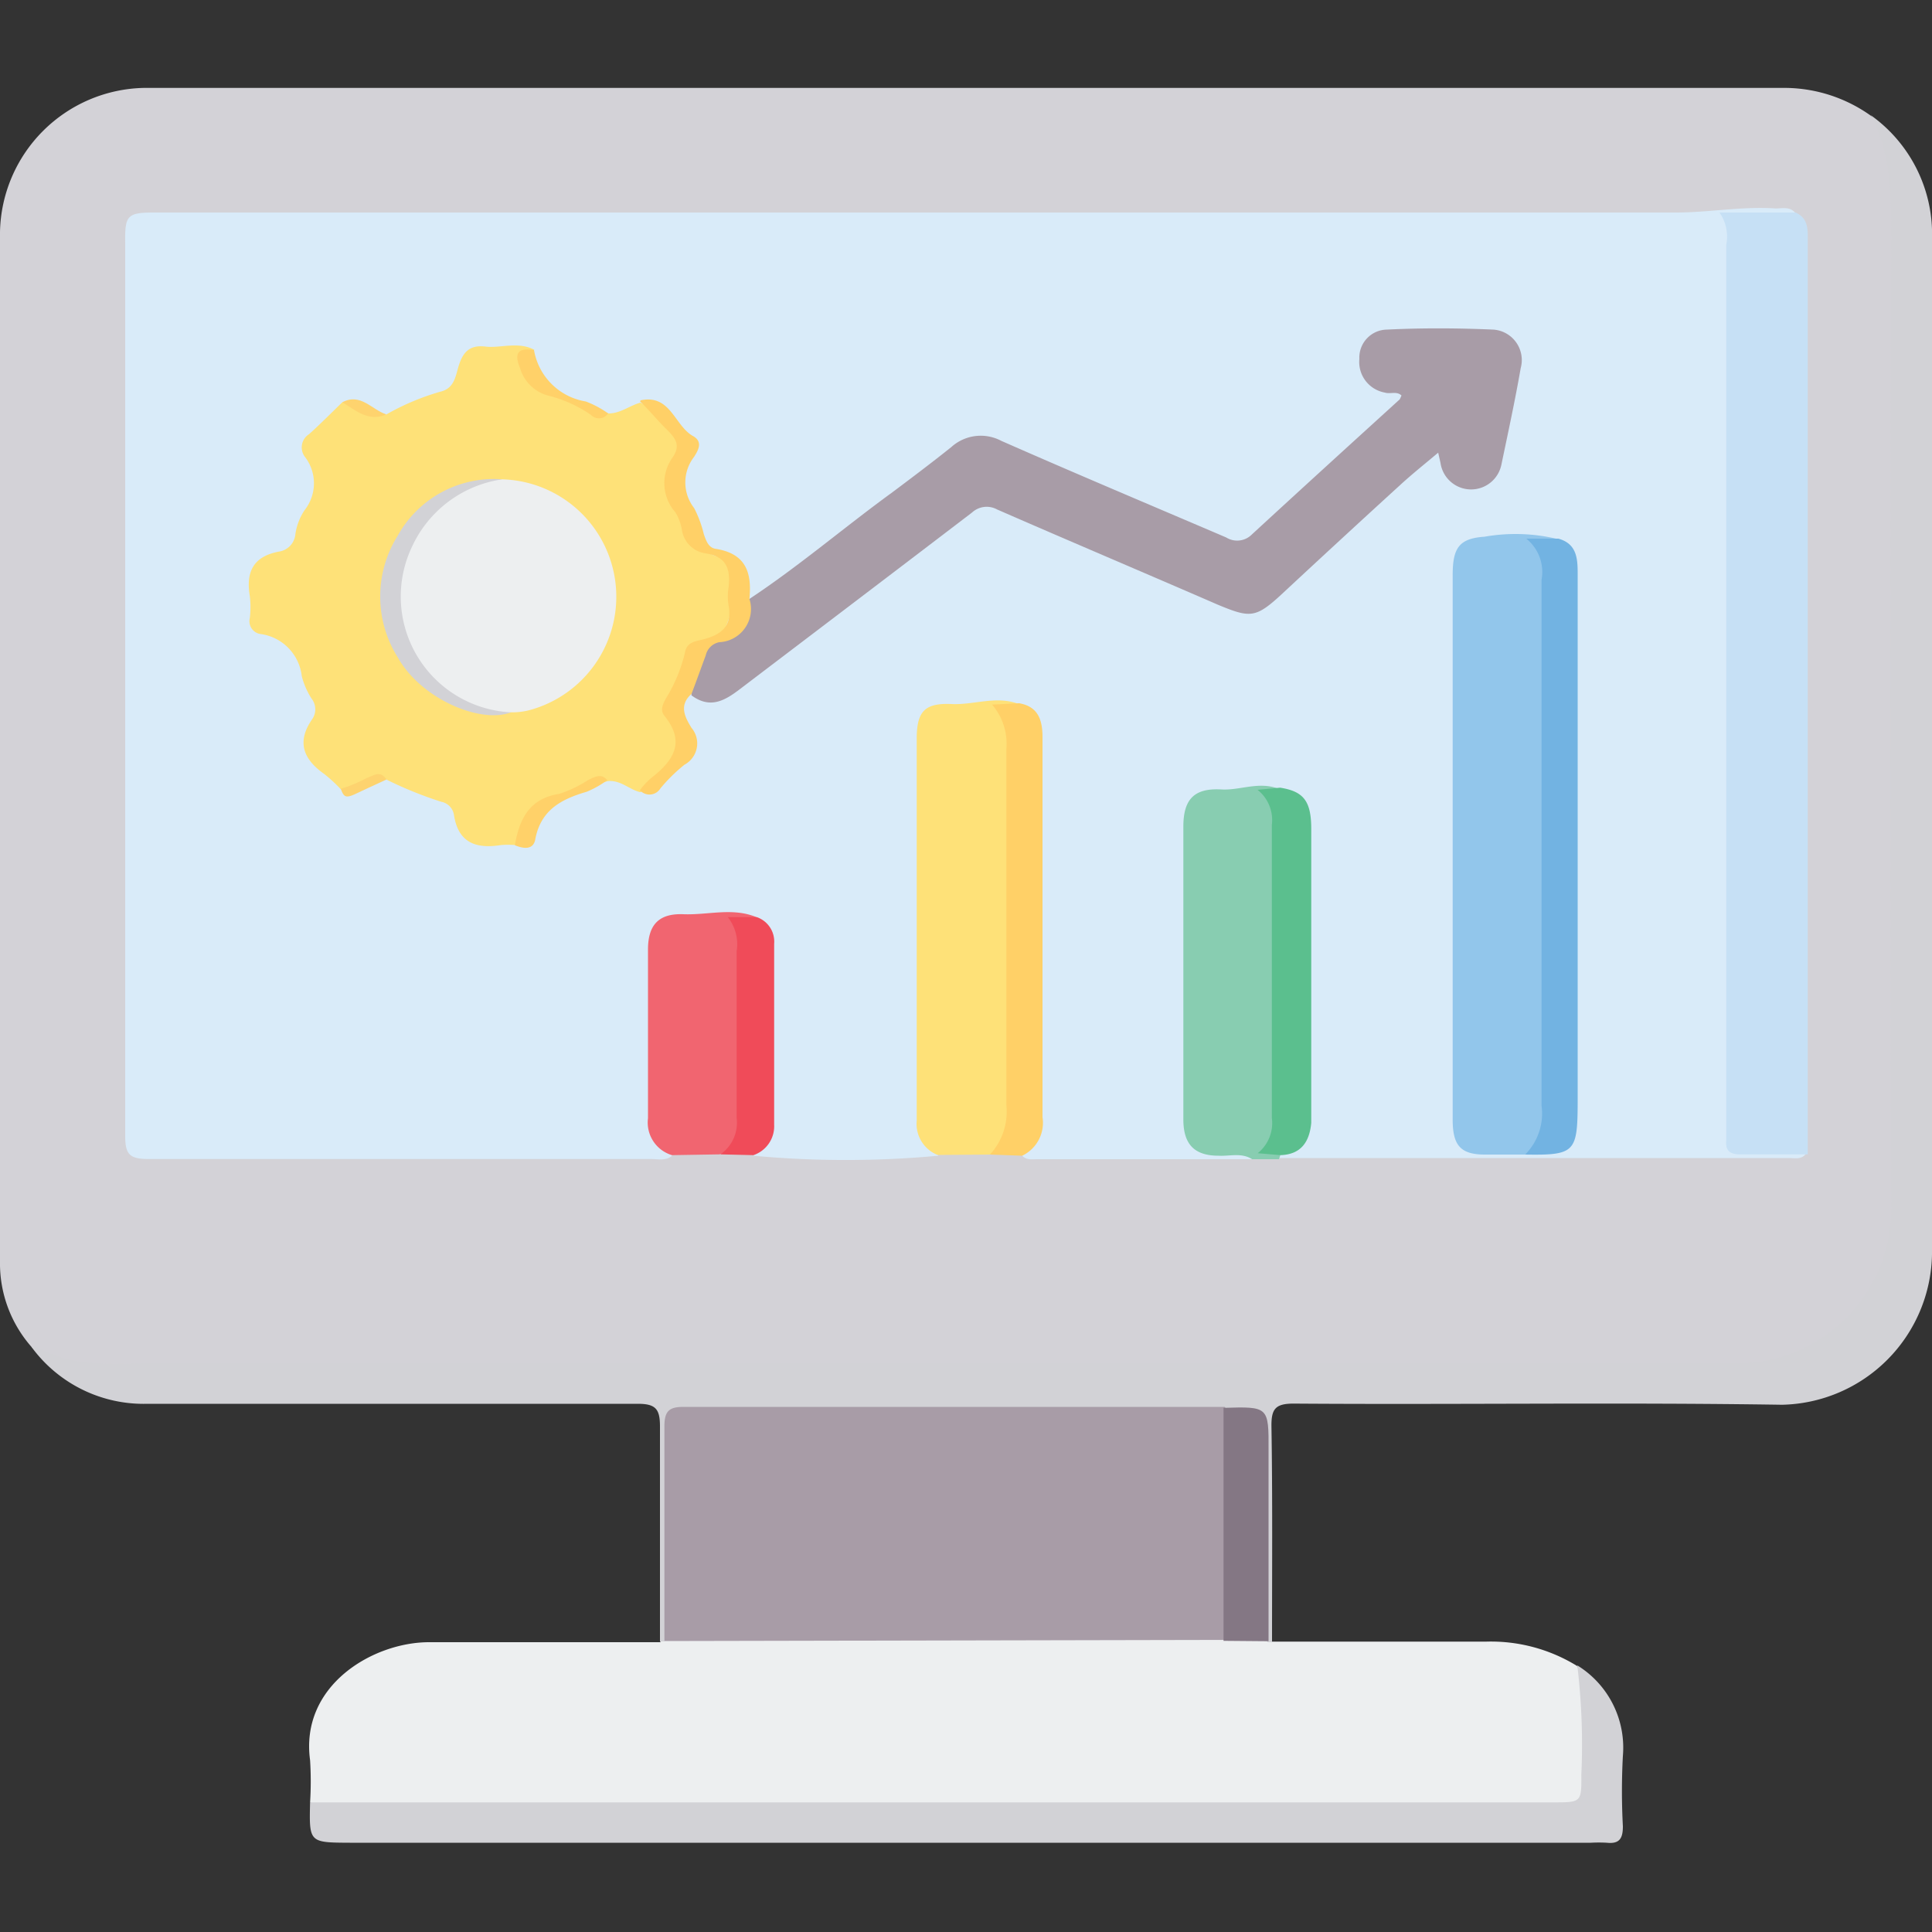
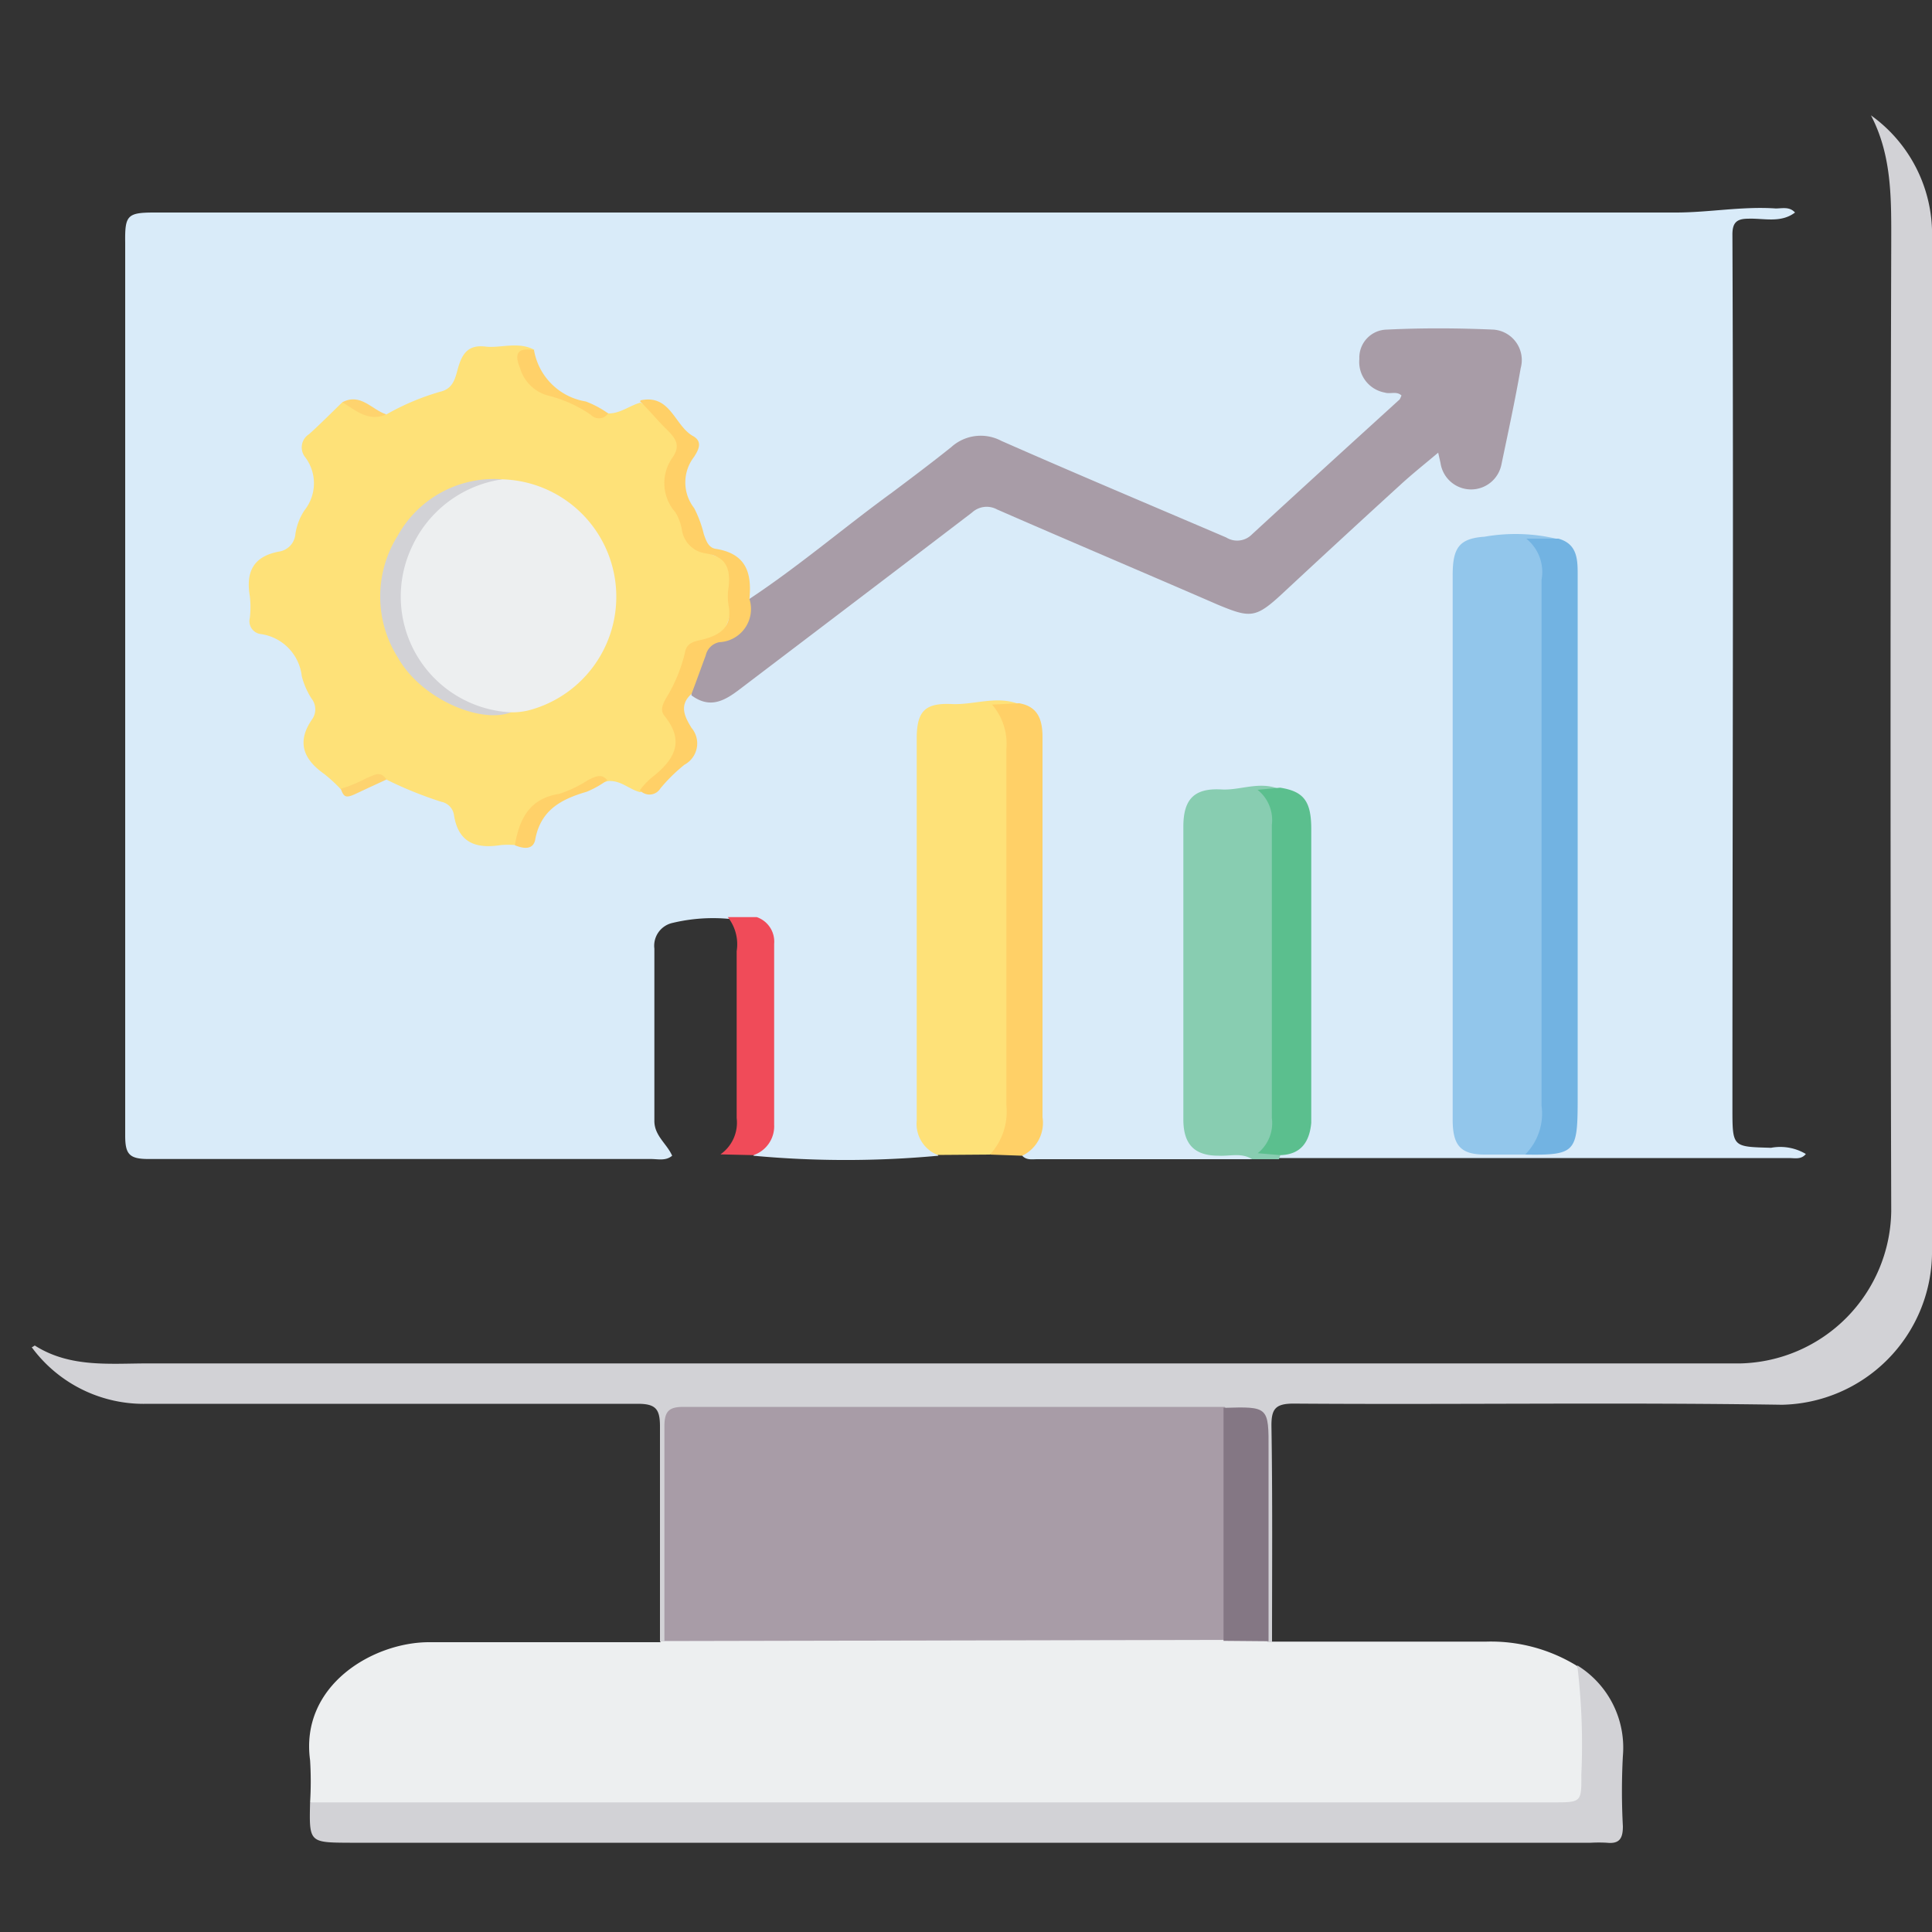
<svg xmlns="http://www.w3.org/2000/svg" id="Layer_1" data-name="Layer 1" viewBox="0 0 100 100">
  <rect x="0" y="0" width="100" height="100" fill="#333333" stroke="none" />
  <defs>
    <style>.cls-1{fill:#d3d2d7;}.cls-2{fill:#edeff0;}.cls-3{fill:#d2d2d6;}.cls-4{fill:#d9ebf9;}.cls-5{fill:#c6e0f5;}.cls-6{fill:#fee178;}.cls-7{fill:#88cdb1;}.cls-8{fill:#f16570;}.cls-9{fill:#ffd067;}.cls-10{fill:#f04b59;}.cls-11{fill:#a89ca7;}.cls-12{fill:#847784;}.cls-13{fill:#92c6eb;}.cls-14{fill:#72b3e2;}.cls-15{fill:#5bbf8e;}.cls-16{fill:#ffd169;}.cls-17{fill:#fed36e;}.cls-18{fill:#fdd36f;}</style>
  </defs>
  <title>Types and Examples of Web Software We Work With</title>
-   <path class="cls-1" d="M1.66,69.75A6.54,6.54,0,0,1,0,65.29Q0,38.64,0,12A7.61,7.61,0,0,1,7.45,4.55q42.48,0,85,0A7.73,7.73,0,0,1,96.85,6a6.13,6.13,0,0,1,1.37,4.25q0,26.24,0,52.46A8.28,8.28,0,0,1,90,71q-42-.12-84.09,0A6.45,6.45,0,0,1,1.66,69.75Z" />
  <path class="cls-2" d="M16.05,93.29a17.62,17.62,0,0,0,0-2.18C15.52,87.23,19.31,85,22.21,85c4,0,8,0,11.95,0a1.41,1.41,0,0,1,.35-.21,3.39,3.39,0,0,1,1.14-.12h27a4.36,4.36,0,0,1,.51,0,10.77,10.77,0,0,1,2.34.1,1.81,1.81,0,0,1,.33.2c3.7,0,7.4,0,11.1,0a8.5,8.5,0,0,1,4.7,1.26,3.81,3.81,0,0,1,.55,2.19c0,1.28,0,2.56,0,3.84,0,1.08-.3,1.31-1.39,1.38-.35,0-.69,0-1,0H18.06A2.94,2.94,0,0,1,16.05,93.29Z" />
  <path class="cls-3" d="M65.84,85h-.23a2,2,0,0,1-.32-1.48c0-2.73,0-5.47,0-8.2,0-2.51-.16-2-2-2.09-7.49.06-15,0-22.46,0H36.24c-1.48,0-1.53.06-1.54,1.5,0,2.92,0,5.83,0,8.74a2.07,2.07,0,0,1-.31,1.49h-.23c0-3.71,0-7.42,0-11.12,0-.9-.21-1.18-1.15-1.18-8.46,0-16.91,0-25.37,0a7.19,7.19,0,0,1-6-2.93c.06,0,.15-.1.17-.08,1.82,1.15,3.86.92,5.86.92,27.48,0,55,0,82.43,0a8,8,0,0,0,7.79-7.87q-.07-25,0-49.95c0-2.33.07-4.64-1.05-6.78A7.56,7.56,0,0,1,100,12.38c0,17.52,0,35,0,52.55a7.93,7.93,0,0,1-7.76,7.78c-8.42-.13-16.85,0-25.28-.06-.94,0-1.16.27-1.15,1.17C65.87,77.53,65.84,81.24,65.84,85Z" />
-   <path class="cls-3" d="M16.05,93.29H80.39c1.46,0,1.47,0,1.46-1.44a34.37,34.37,0,0,0-.21-5.65A5,5,0,0,1,84,90.89a34,34,0,0,0,0,3.64c0,.62-.17.92-.83.85a7.63,7.63,0,0,0-.83,0H18.11C16,95.37,16,95.37,16.05,93.29Z" />
+   <path class="cls-3" d="M16.05,93.29H80.39c1.46,0,1.47,0,1.46-1.44a34.37,34.37,0,0,0-.21-5.65A5,5,0,0,1,84,90.89a34,34,0,0,0,0,3.64c0,.62-.17.92-.83.85a7.63,7.63,0,0,0-.83,0H18.11C16,95.37,16,95.37,16.05,93.29" />
  <path class="cls-4" d="M64.81,60H53.69c-.27,0-.56.06-.78-.18a5.73,5.73,0,0,0,.73-3.47c0-5.84,0-11.69,0-17.54,0-.84,0-1.7-1-2.07-1.39-.42-2.74.13-4.11.18-.44,0-.64.48-.69.93a10.28,10.28,0,0,0,0,1.24c0,5.86,0,11.72,0,17.57a4.86,4.86,0,0,0,.73,3.16,52,52,0,0,1-9.58,0,4.36,4.36,0,0,0,.75-3c0-2.46,0-4.91,0-7.37A1.7,1.7,0,0,0,39,47.77a9,9,0,0,0-4.19,0,1.21,1.21,0,0,0-.94,1.33c0,3,0,5.94,0,8.92,0,.77.65,1.18.92,1.8-.33.28-.73.17-1.1.17-8.67,0-17.35,0-26,0-1,0-1.21-.25-1.21-1.21q0-23.11,0-46.23C6.46,11.14,6.59,11,8,11H86.74c1.72,0,3.44-.33,5.17-.21.34,0,.71-.11,1,.21-.74.56-1.61.29-2.42.32-.62,0-.83.22-.82.86.06,15.06,0,30.11,0,45.17,0,2.05,0,2,2,2.06a2.58,2.58,0,0,1,1.8.32c-.24.3-.57.21-.88.21H66.2a.29.29,0,0,1,.11-.33,2.21,2.21,0,0,0,1.29-2.28c0-4.68,0-9.37,0-14.05,0-1-.15-2-1.38-2.25s-2.46.13-3.69.2c-.52,0-.77.53-.89,1a4.74,4.74,0,0,0-.08,1.13c0,4.6,0,9.2,0,13.8,0,1.86.29,2.13,2.14,2.25C64.11,59.48,64.62,59.36,64.81,60Z" />
-   <path class="cls-5" d="M93.52,59.75c-1.15,0-2.29,0-3.44,0-.52,0-.78-.17-.73-.72,0-.28,0-.55,0-.83V12.67A2.17,2.17,0,0,0,89,11h3.94c.68.31.63.91.63,1.51V59.75Z" />
  <path class="cls-6" d="M48.53,59.78A1.73,1.73,0,0,1,47.45,58c0-6.59,0-13.18,0-19.77,0-1.4.41-1.85,1.79-1.79,1.17.06,2.33-.45,3.49,0-.49.26-.83.54-.48,1.19a2.94,2.94,0,0,1,.13,1.33V57.31c0,1,0,2-1.15,2.45Z" />
  <path class="cls-7" d="M66.27,59.79,66.2,60H64.81c-.55-.35-1.15-.15-1.73-.18-1.25,0-1.82-.58-1.83-1.85,0-3.19,0-6.38,0-9.57,0-1.87,0-3.74,0-5.61,0-1.41.55-2,1.94-1.93,1,.07,2-.46,3.07,0-.16.23-.55.31-.35.75a4.59,4.59,0,0,1,.21,2q0,6.72,0,13.43a4.59,4.59,0,0,1-.21,2C65.69,59.5,66.12,59.56,66.27,59.79Z" />
-   <path class="cls-8" d="M34.78,59.79a1.76,1.76,0,0,1-1.24-1.91c0-2.91,0-5.82,0-8.73,0-1.27.55-1.88,1.83-1.83s2.54-.36,3.78.15c-.73.24-.81.69-.79,1.45.11,3.06.07,6.13,0,9.2a1.47,1.47,0,0,1-1.12,1.63Z" />
  <path class="cls-9" d="M51.24,59.76a3.28,3.28,0,0,0,.85-2.55c0-6.15,0-12.31,0-18.46a3.1,3.1,0,0,0-.74-2.28l1.4-.07c1,.17,1.21.89,1.21,1.76,0,5.2,0,10.4,0,15.6,0,1.36,0,2.71,0,4.06a1.89,1.89,0,0,1-1.05,2Z" />
  <path class="cls-10" d="M37.29,59.75a2,2,0,0,0,.84-1.88c0-2.88,0-5.76,0-8.64a2.26,2.26,0,0,0-.46-1.76h1.5a1.34,1.34,0,0,1,.9,1.38q0,4.68,0,9.36A1.58,1.58,0,0,1,39,59.79Z" />
  <path class="cls-11" d="M34.39,84.94c0-3.71,0-7.41,0-11.12,0-.81.27-1,1-1,9.32,0,18.63,0,28,0a1.75,1.75,0,0,1,.33,1.27q0,4.77,0,9.52a1.75,1.75,0,0,1-.32,1.27Z" />
  <path class="cls-12" d="M63.33,84.93q0-6,0-12.06c2.33-.07,2.34-.07,2.33,2.2,0,3.3,0,6.59,0,9.88Z" />
  <path class="cls-6" d="M33.13,41c-.57-.14-1-.63-1.67-.57a18.06,18.06,0,0,0-3.69,1.46c-.33.15-.41.53-.53.85s-.2.81-.59,1a4.33,4.33,0,0,0-.72,0c-1.26.2-2.2-.09-2.43-1.54a.82.82,0,0,0-.66-.7A20.25,20.25,0,0,1,20,40.35a2.4,2.4,0,0,0-1.38.36c-.32.12-.61.37-1,.12a7.59,7.59,0,0,0-.84-.77c-1.09-.77-1.44-1.67-.61-2.85a.9.9,0,0,0-.05-1.06A4,4,0,0,1,15.62,35a2.48,2.48,0,0,0-2.11-2.18.67.67,0,0,1-.58-.83,4.83,4.83,0,0,0,0-1.14c-.21-1.25.18-2.05,1.51-2.3a1,1,0,0,0,.85-.91,3,3,0,0,1,.48-1.24,2.24,2.24,0,0,0,0-2.77A.81.81,0,0,1,16,22.47c.59-.53,1.15-1.1,1.72-1.65.82,0,1.44.73,2.28.63a12.73,12.73,0,0,1,2.77-1.17c.8-.18.81-.89,1-1.43.24-.72.63-1,1.37-.91s1.71-.28,2.52.17a1,1,0,0,0,.09,1.74,14.34,14.34,0,0,0,3.75,1.55c.62,0,1.09-.41,1.65-.56A5.45,5.45,0,0,1,35,22.53c.47.52.15,1.09-.09,1.55a2.15,2.15,0,0,0,0,2.06c.55,1.22,1,2.44,2.53,2.75.12,0,0,0,.08.05.81.69.41,3.92-.6,4.21-1.82.54-1.64,2.31-2.37,3.51-.16.26.13.59.25.87.58,1.29.57,1.41-.46,2.43C34,40.34,33.73,40.83,33.13,41Z" />
  <path class="cls-11" d="M38.79,31c2.57-1.7,4.91-3.71,7.4-5.52,1-.75,2.05-1.54,3.05-2.34a2.27,2.27,0,0,1,2.59-.32c3.86,1.7,7.76,3.34,11.64,5a1.07,1.07,0,0,0,1.32-.15c2.55-2.35,5.11-4.68,7.66-7,0,0,.06-.12.09-.2-.25-.24-.58-.06-.86-.15a1.61,1.61,0,0,1-1.32-1.74,1.45,1.45,0,0,1,1.42-1.52c1.83-.09,3.68-.08,5.51,0a1.58,1.58,0,0,1,1.42,2c-.29,1.67-.65,3.32-1,5a1.6,1.6,0,0,1-3.15-.1l-.12-.53c-.7.59-1.33,1.09-1.93,1.64q-3.08,2.81-6.12,5.64C65,32,64.73,32,63.06,31.31c-3.82-1.66-7.65-3.28-11.45-4.94a1.12,1.12,0,0,0-1.3.16c-3.93,3-7.88,6-11.83,9-.82.63-1.63,1.25-2.69.46.08-1.24.25-2.44,1.62-3a1.44,1.44,0,0,0,1.1-1.43A.52.52,0,0,1,38.79,31Z" />
  <path class="cls-13" d="M78.94,59.76c-.7,0-1.39,0-2.08,0-1.26,0-1.67-.47-1.67-1.81q0-10.29,0-20.58V29.78c0-1.41.32-1.91,1.65-2a9.26,9.26,0,0,1,3.78.12c-.62.25-.91.63-.58,1.32a1.37,1.37,0,0,1,.06.61q0,14,0,28A1.88,1.88,0,0,1,78.94,59.76Z" />
  <path class="cls-14" d="M78.94,59.76a3,3,0,0,0,.85-2.53c0-9.07,0-18.15,0-27.22A2.21,2.21,0,0,0,79,27.88h1.66c.94.26,1,1,1,1.8V57.1C81.65,59.65,81.5,59.8,78.94,59.76Z" />
  <path class="cls-15" d="M66.27,59.79l-1.17-.1a2,2,0,0,0,.73-1.83q0-7.57,0-15.16a2,2,0,0,0-.74-1.82l1.17-.11c1.21.19,1.6.69,1.61,2.09v13.7c0,.52,0,1,0,1.56C67.78,59.09,67.35,59.76,66.27,59.79Z" />
  <path class="cls-9" d="M38.79,31a1.72,1.72,0,0,1-1.56,2.24.89.89,0,0,0-.7.68c-.25.67-.49,1.35-.74,2-.67.59-.33,1.21,0,1.75a1.25,1.25,0,0,1-.36,1.91,8.55,8.55,0,0,0-1.25,1.23.66.66,0,0,1-1.06.09,4.1,4.1,0,0,1,.56-.61c1.15-.89,1.84-1.85.71-3.24-.23-.29-.09-.58.06-.87a8,8,0,0,0,1-2.39c.09-.6.63-.6,1-.71.93-.25,1.45-.71,1.26-1.75a2.9,2.9,0,0,1,0-.93c.11-.95-.11-1.6-1.2-1.76a1.44,1.44,0,0,1-1.22-1.25,2.62,2.62,0,0,0-.33-.87,2.28,2.28,0,0,1-.15-2.84c.44-.63.16-1-.33-1.48s-.9-1-1.35-1.42c0,0,0-.06.08-.07,1.51-.28,1.71,1.33,2.66,1.86.52.29.28.72.06,1.07a2.16,2.16,0,0,0,0,2.66,6,6,0,0,1,.5,1.35c.12.34.24.71.63.76C38.68,28.67,38.91,29.73,38.79,31Z" />
  <path class="cls-16" d="M26.65,43.75c.23-1.34.73-2.41,2.29-2.66a6,6,0,0,0,1.49-.71c.34-.16.69-.38,1,0a4.88,4.88,0,0,1-1.06.6c-1.3.38-2.37.93-2.66,2.44C27.62,44,27.11,43.94,26.65,43.75Z" />
  <path class="cls-16" d="M31.48,21.4a.58.58,0,0,1-.9.07,6.8,6.8,0,0,0-2.23-1,2.07,2.07,0,0,1-1.43-1.41c-.33-.8-.1-1.07.72-.94a3.25,3.25,0,0,0,2.68,2.66A5.07,5.07,0,0,1,31.48,21.4Z" />
  <path class="cls-17" d="M20,21.45c-.93.4-1.58-.2-2.28-.63C18.67,20.32,19.24,21.21,20,21.45Z" />
  <path class="cls-18" d="M17.64,40.83A7.66,7.66,0,0,0,19,40.26c.31-.09.68-.43,1,.09-.52.24-1,.46-1.55.72S17.8,41.27,17.64,40.83Z" />
  <path class="cls-2" d="M26,24.81a6.08,6.08,0,0,1,1.57,11.9,3.57,3.57,0,0,1-1.12.16c-2.16.42-4.55-1.42-5.42-3.35a6.47,6.47,0,0,1,2.06-7.78A5.92,5.92,0,0,1,26,24.81Z" />
  <path class="cls-3" d="M26,24.81a6.1,6.1,0,0,0-4.68,3.5,6,6,0,0,0,5.13,8.56c-1.59.61-4.66-.7-5.86-2.84a5.92,5.92,0,0,1,0-6.31A5.69,5.69,0,0,1,26,24.81Z" />
</svg>